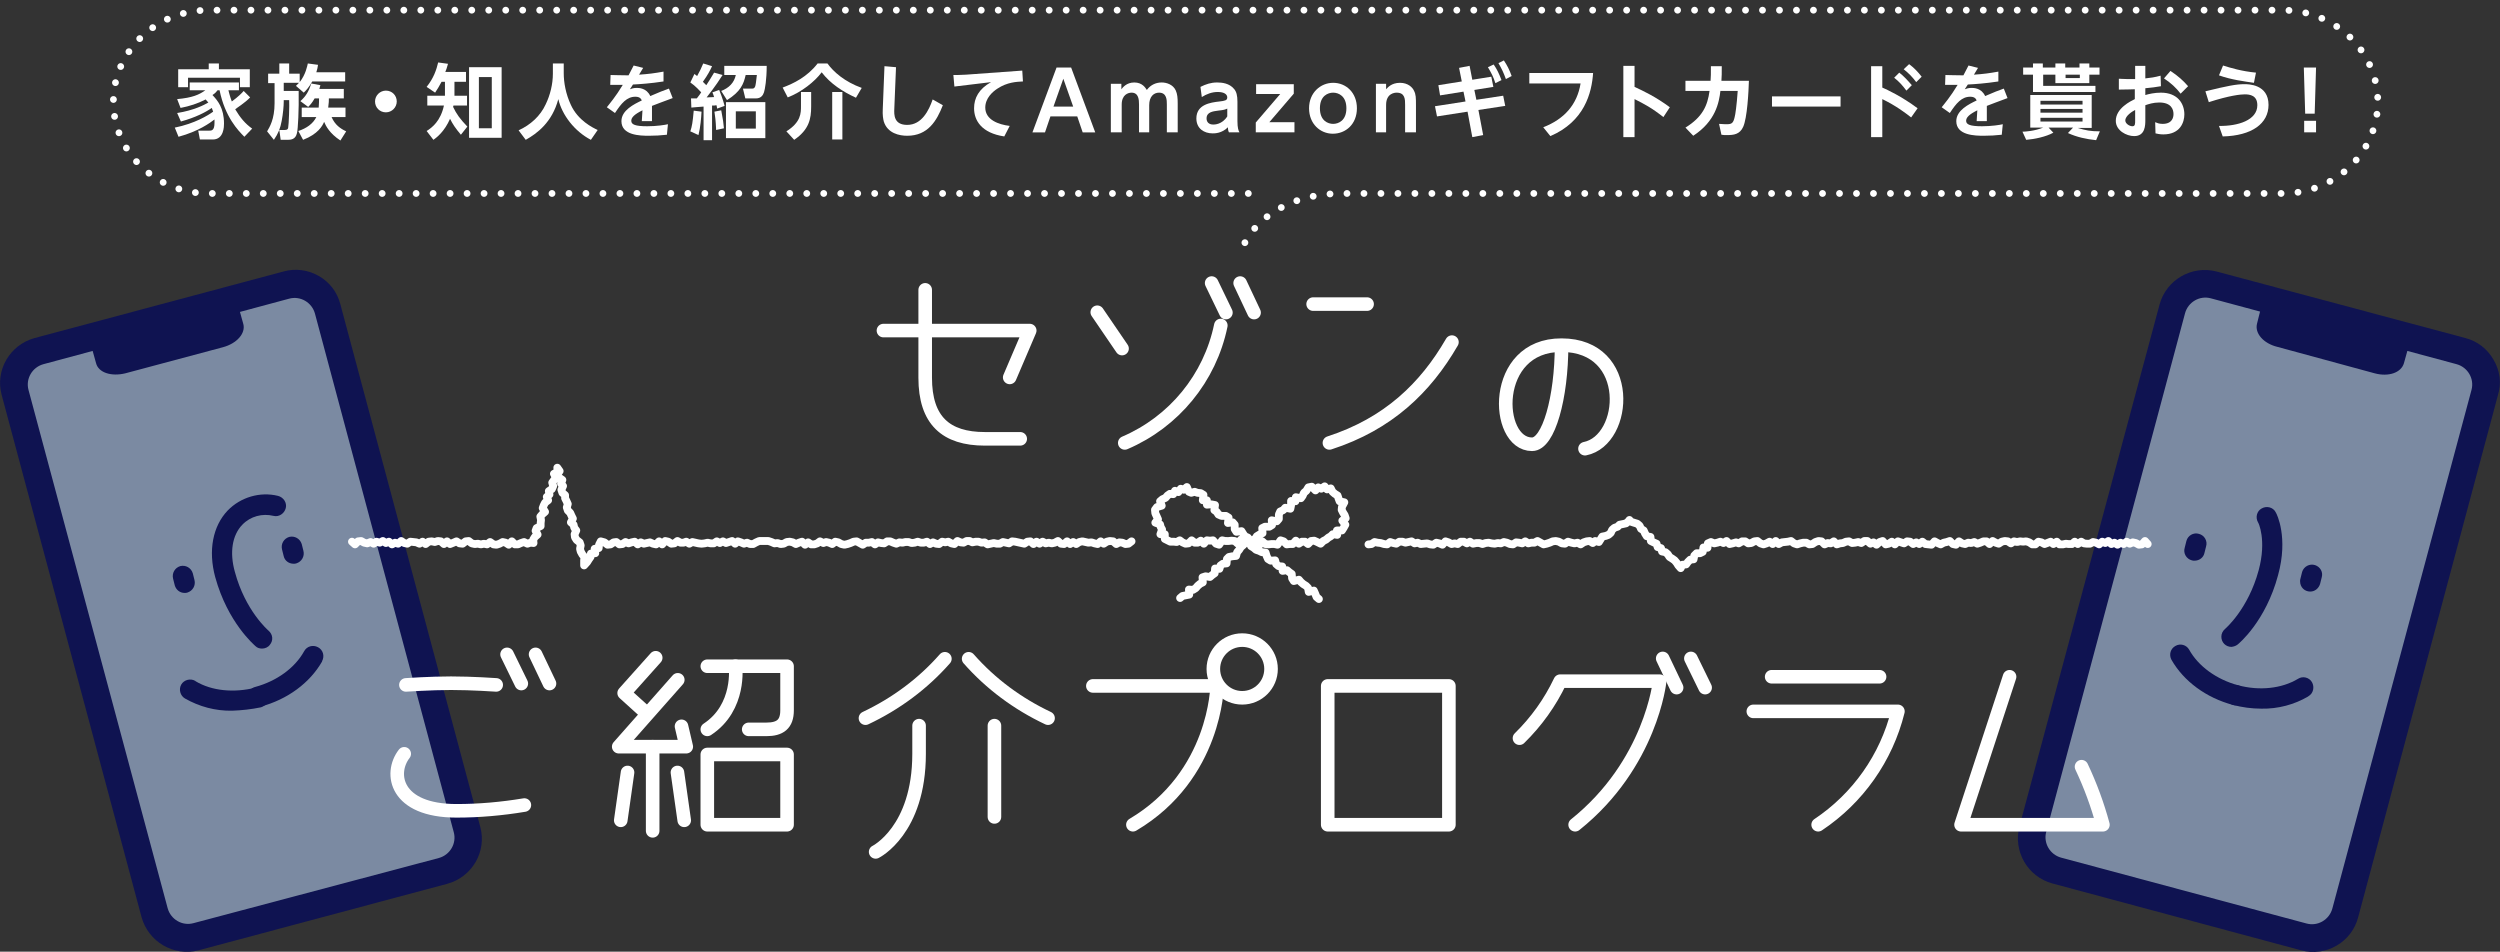
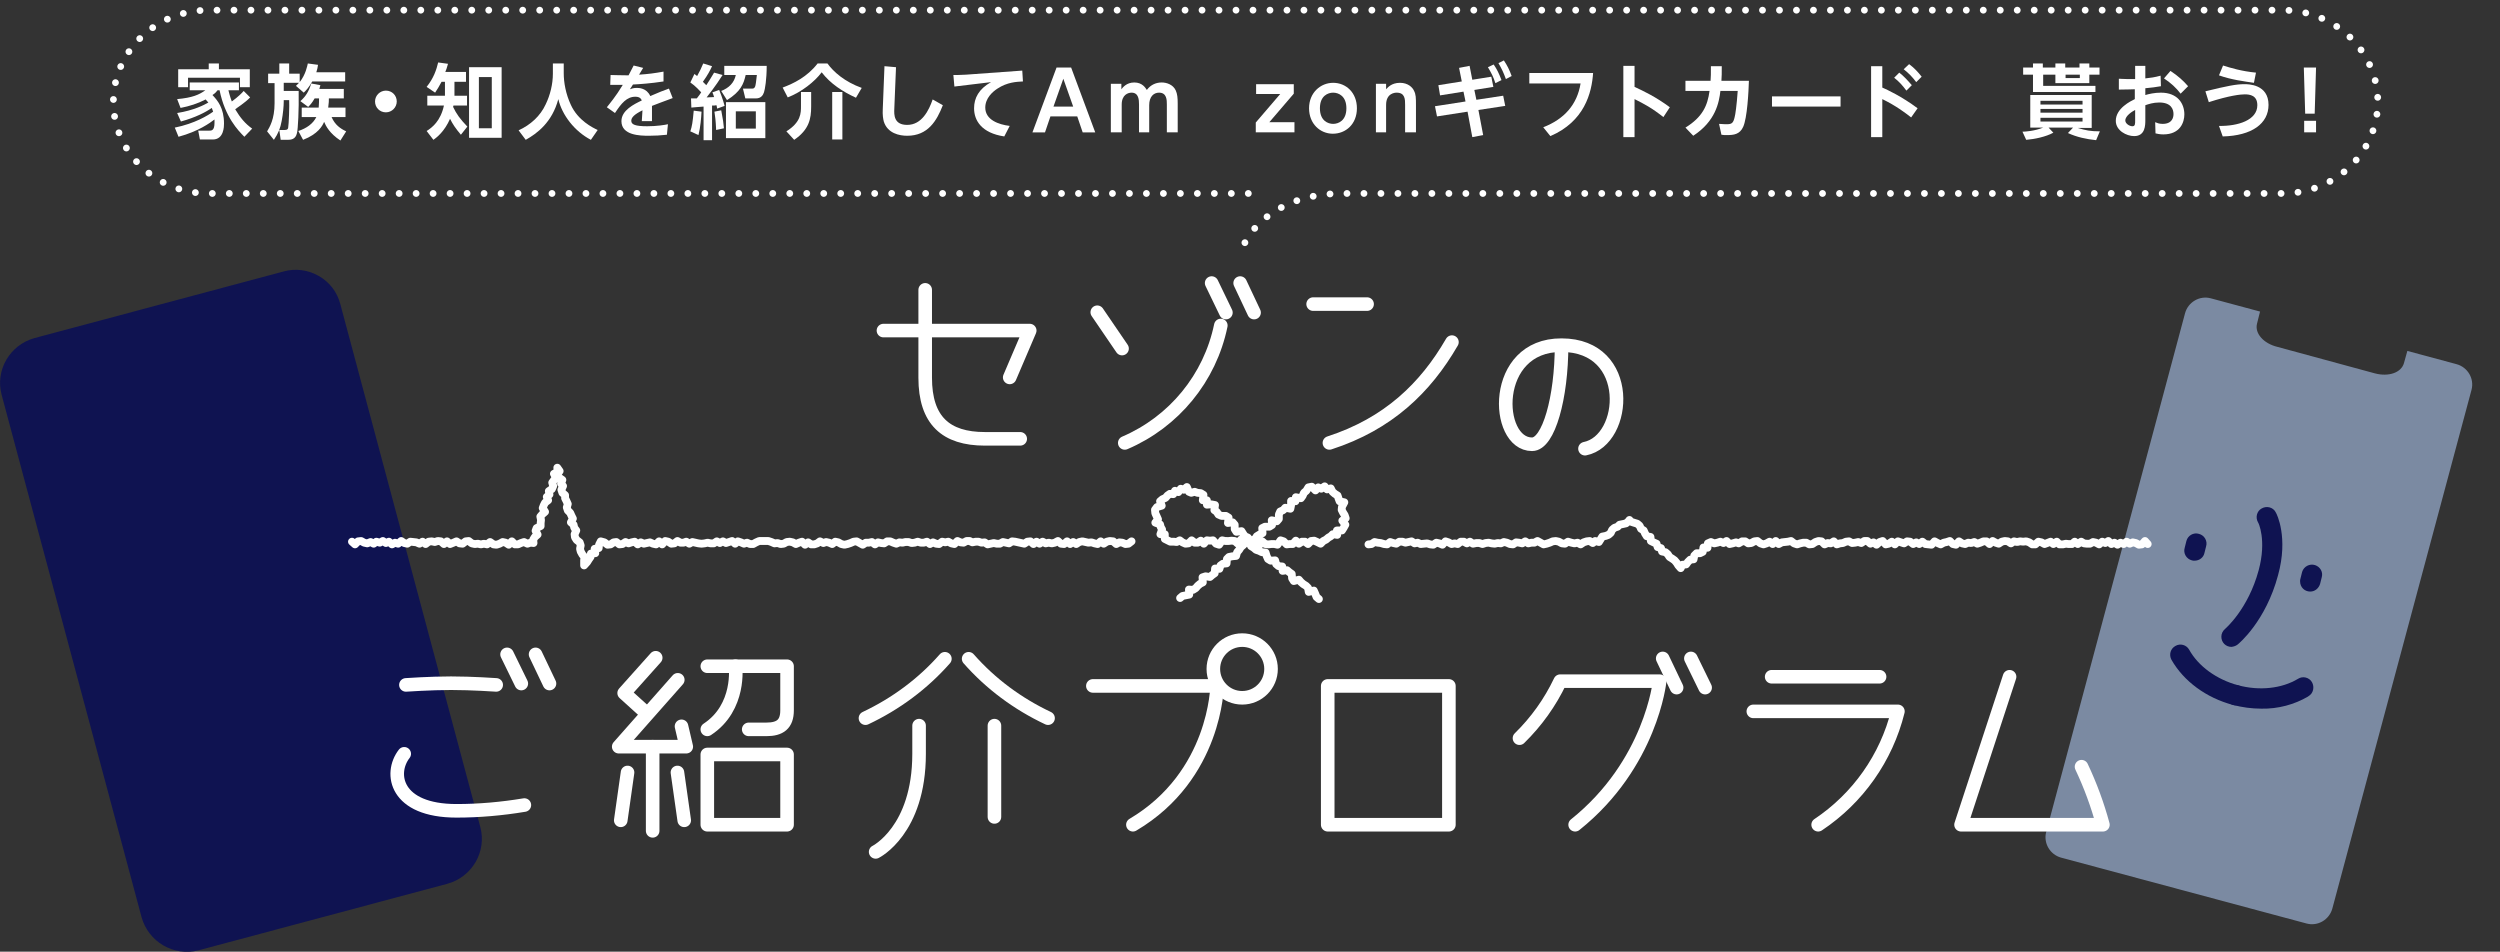
<svg xmlns="http://www.w3.org/2000/svg" version="1.1" id="レイヤー_1" x="0px" y="0px" viewBox="0 0 736.6 280.4" style="enable-background:new 0 0 736.6 280.4;" xml:space="preserve">
  <rect x="0" y="0" width="736.6" height="280.4" fill="#333333" stroke="none" />
  <style type="text/css">
	.st0{fill:#0F1351;}
	.st1{fill:#7B8AA2;}
	.st2{fill:none;stroke:#FFFFFF;stroke-width:2.3;stroke-linecap:round;stroke-linejoin:round;}
	.st3{fill:none;stroke:#FFFFFF;stroke-width:4;stroke-linecap:round;stroke-linejoin:round;}
	.st4{fill:#FFFFFF;}
	.st5{fill:none;stroke:#FFFFFF;stroke-width:2;stroke-linecap:round;stroke-miterlimit:10;}
	.st6{fill:none;stroke:#FFFFFF;stroke-width:2;stroke-linecap:round;stroke-miterlimit:10;stroke-dasharray:0,5.004;}
</style>
  <g id="レイヤー_2_00000176013086095954471730000005694430692168013451_">
    <g id="レイヤー_1-2">
      <path class="st0" d="M93.9,81.3C90.8,79.5,87,79,83.5,80L10.2,99.6c-7.3,2-11.7,9.5-9.7,16.8l41.2,153.8c2,7.3,9.5,11.7,16.8,9.8    l73.3-19.6c7.3-2,11.7-9.5,9.7-16.8c0,0,0,0,0,0L100.3,89.7C99.4,86.1,97.1,83.1,93.9,81.3z" />
-       <path class="st1" d="M28.3,107c0.7,2.8,4.5,4,8.6,3l28.8-7.7c4.1-1.1,6.7-4.1,6-6.8l-1-3.6l14.5-3.9c3.3-0.9,6.7,1.1,7.6,4.4    l40.9,152.8c0.9,3.3-1.1,6.7-4.4,7.6L57,272c-3.3,0.9-6.7-1.1-7.6-4.4l-41-152.7c-0.9-3.3,1.1-6.7,4.4-7.6l14.5-3.9L28.3,107z" />
-       <path class="st0" d="M68.4,209.4c-4.9,0.1-9.7-1.2-13.9-3.6c-1.4-0.8-1.9-2.7-1.1-4.1c0.8-1.4,2.7-1.9,4.1-1.1c0,0,0.1,0,0.1,0.1    c4.8,2.9,11.4,3.5,17.7,1.9c1.6-0.4,3.2,0.5,3.7,2.1s-0.5,3.2-2.1,3.7C74,209,71.2,209.3,68.4,209.4z" />
      <path class="st0" d="M76,208.3c-1.7,0-3-1.3-3-3c0-1.4,0.9-2.6,2.2-2.9c6.3-1.7,11.7-5.6,14.4-10.5c0.8-1.5,2.6-2,4.1-1.2    c1.5,0.8,2,2.6,1.2,4.1c0,0,0,0,0,0.1c-3.6,6.3-10.2,11.2-18.1,13.3C76.5,208.3,76.3,208.3,76,208.3z" />
      <path class="st0" d="M77.2,191.1c-0.7,0-1.4-0.2-1.9-0.7c-0.3-0.3-8.2-6.9-11.9-20.4c-2.1-7.8-0.7-15,3.7-19.6    c3.8-3.9,9.5-5.6,14.8-4.3c1.6,0.4,2.7,2,2.3,3.6c-0.4,1.6-2,2.7-3.6,2.3c-3.3-0.8-6.8,0.1-9.2,2.6c-3,3.1-3.8,8.2-2.2,13.9    c3.1,11.5,9.8,17.2,9.9,17.3c1.3,1.1,1.5,2.9,0.4,4.2C79,190.7,78.1,191.1,77.2,191.1L77.2,191.1z" />
-       <path class="st0" d="M86.5,166.1c-1.4,0-2.6-0.9-2.9-2.2l-0.5-2c-0.4-1.6,0.5-3.2,2.1-3.7c1.6-0.4,3.2,0.5,3.7,2.1l0.5,2    c0.4,1.6-0.5,3.2-2.1,3.7c0,0,0,0,0,0C87,166.1,86.8,166.1,86.5,166.1z" />
+       <path class="st0" d="M86.5,166.1c-1.4,0-2.6-0.9-2.9-2.2l-0.5-2c-0.4-1.6,0.5-3.2,2.1-3.7c1.6-0.4,3.2,0.5,3.7,2.1l0.5,2    c0,0,0,0,0,0C87,166.1,86.8,166.1,86.5,166.1z" />
      <path class="st0" d="M54.4,174.7c-1.4,0-2.5-0.9-2.9-2.2l-0.5-2c-0.4-1.6,0.5-3.2,2.1-3.7c1.6-0.4,3.2,0.5,3.7,2.1l0,0l0.5,2    c0.4,1.6-0.5,3.2-2.1,3.7C54.9,174.7,54.7,174.7,54.4,174.7z" />
-       <path class="st0" d="M734.7,106c-1.8-3.2-4.8-5.5-8.3-6.4L653.1,80c-7.3-1.9-14.8,2.4-16.8,9.7L595,243.5    c-1.9,7.3,2.4,14.8,9.7,16.8l73.3,19.7c7.3,2,14.9-2.4,16.8-9.7l41.2-153.9C737.1,112.9,736.6,109.2,734.7,106z" />
      <path class="st1" d="M665,95.4c-0.7,2.8,1.9,5.8,6,6.8l28.7,7.8c4.1,1.1,7.8-0.2,8.6-3l1-3.6l14.5,3.9c3.3,0.9,5.3,4.3,4.4,7.6    l-41,152.8c-0.9,3.3-4.3,5.3-7.6,4.4l-72.3-19.4c-3.3-0.9-5.3-4.3-4.4-7.6l40.9-152.8c0.9-3.3,4.3-5.3,7.6-4.4l14.5,3.9L665,95.4z    " />
      <path class="st0" d="M658.7,207.8c-0.3,0-0.5,0-0.8-0.1c-7.9-2.1-14.5-7-18.1-13.3c-0.8-1.5-0.3-3.3,1.2-4.1    c1.4-0.8,3.2-0.3,4,1.1c2.7,4.9,8.1,8.8,14.4,10.5c1.6,0.4,2.6,2.1,2.1,3.7C661.2,206.9,660,207.8,658.7,207.8L658.7,207.8z" />
      <path class="st0" d="M666.3,208.8c-2.9,0-5.7-0.4-8.4-1.1c-1.6-0.5-2.5-2.2-2-3.8c0.5-1.5,2-2.4,3.5-2c6.3,1.7,12.9,1,17.7-1.9    c1.4-0.9,3.3-0.4,4.1,1s0.4,3.3-1,4.1c0,0-0.1,0-0.1,0.1C676,207.6,671.2,208.9,666.3,208.8z" />
      <path class="st0" d="M646.6,165.2c-0.3,0-0.5,0-0.8-0.1c-1.6-0.4-2.6-2.1-2.1-3.7c0,0,0,0,0,0l0.5-2c0.4-1.6,2.1-2.6,3.7-2.1    c1.6,0.4,2.6,2.1,2.1,3.7l-0.5,2C649.2,164.3,648,165.2,646.6,165.2z" />
      <path class="st0" d="M680.7,174.3c-1.7,0-3-1.3-3-3c0-0.3,0-0.5,0.1-0.8l0.5-2c0.5-1.6,2.2-2.5,3.8-2c1.5,0.5,2.4,2,2,3.5l-0.5,2    C683.2,173.4,682,174.3,680.7,174.3z" />
      <path class="st0" d="M657.5,190.6c-1.7,0-3-1.3-3-3c0-0.9,0.4-1.7,1.1-2.3c0.1-0.1,6.8-5.8,9.9-17.3c2.4-8.9-0.1-14.1-0.2-14.1    c-0.8-1.4-0.4-3.3,1.1-4.1c1.4-0.8,3.3-0.4,4.1,1.1c0,0.1,0.1,0.2,0.1,0.2c0.2,0.3,3.7,7.2,0.6,18.4    c-3.6,13.5-11.5,20.1-11.9,20.4C658.8,190.3,658.2,190.5,657.5,190.6z" />
      <polyline class="st2" points="632.8,160.3 632,159.4 631.1,160.4 630.2,160.5 629.3,160 628.4,159.8 627.5,160.2 626.6,159.6     625.7,160.3 624.8,159.9 623.9,160.5 623,159.9 622.1,160.3 621.2,159.4 620.3,160 619.4,159.6 618.5,160.4 617.6,159.9     616.7,159.7 615.8,160.2 614.9,160.2 614,160.1 613.2,159.6 612.2,160.3 611.3,159.6 610.5,160.3 609.5,160.3 608.7,160.2     607.8,160.4 606.8,160.4 606,159.6 605,160.3 604.2,159.6 603.2,160 602.4,160.3 601.5,159.8 600.6,159.6 599.7,160.4     598.8,160.4 597.9,159.8 597,159.5 596.1,159.6 595.2,159.5 594.3,159.7 593.4,159.5 592.5,160.1 591.6,159.5 590.7,159.4     589.8,159.6 588.9,160.2 588,159.9 587.1,159.4 586.2,160.3 585.3,159.5 584.4,159.5 583.5,159.9 582.6,160.2 581.7,159.7     580.8,160 579.9,159.9 579,160.3 578.1,160.1 577.2,159.5 576.3,160.5 575.4,160.3 574.5,159.4 573.6,159.7 572.7,159.9     571.8,160.4 570.9,160 570,159.5 569.1,160.5 568.2,160.4 567.3,160.3 566.4,159.6 565.5,160.3 564.6,159.8 563.7,160.3     562.8,159.6 561.9,159.5 561,160.1 560.1,159.8 559.2,159.5 558.3,160.4 557.4,159.6 556.5,160.2 555.6,160.4 554.7,159.4     553.8,159.7 552.9,160.5 552,159.8 551.1,160.2 550.2,159.4 549.3,159.4 548.4,160 547.5,159.7 546.6,159.9 545.7,160     544.8,159.5 543.9,159.6 543,160 542.1,160.1 541.2,160.4 540.3,159.5 539.4,160.1 538.5,160 537.6,160.4 536.7,159.5     535.8,159.4 534.9,159.7 534,160.3 533.1,160.4 532.2,159.9 531.3,159.9 530.4,160.1 529.5,160.4 528.6,160.1 527.7,159.4     526.8,159.6 525.9,159.7 525,159.8 524.1,160.3 523.2,159.4 522.3,160.3 521.4,159.6 520.5,160.1 519.6,160.4 518.7,160.1     517.8,159.4 516.9,159.5 516,160 515.1,160.1 514.2,159.5 513.3,159.5 512.3,160.1 511.5,159.8 510.5,160.1 509.6,160.3     508.7,159.4 507.8,160 506.9,159.6 506,159.9 505.1,160.1 504.1,159.7 503.2,160.1 503.1,161.4 501.9,161.3 501.7,162.6     500.9,163 499.9,163 499.2,163.7 499,164.8 498,164.9 497.3,165.6 496.8,166.3 495.7,166.4 495.2,167.4 494.5,166.6 494,165.8     493.4,165.1 492.7,164.6 491.9,164.1 491.4,163.3 490.7,162.7 489.7,162.5 489.4,161.5 488.4,161.2 488.1,160.2 487.2,159.8     486.4,159.4 486.3,158.2 485.2,158 484.7,157.2 484.3,156.3 483.5,155.8 483.1,154.9 482.4,154.3 481.4,154 480.5,153.7     480.1,153.2 479.8,153.6 479.1,154.2 478.2,154.4 477.2,154.6 476.6,155.2 475.7,155.5 475,156.1 474.6,157 473.9,157.6     473.1,157.9 472.1,158.1 471.6,158.9 471.1,159.7 470,159.4 469.3,160 468.4,159.4 467.5,159.5 466.6,159.8 465.7,160.4     464.8,159.9 463.9,160.1 463,159.9 462,159.6 461.1,160.2 460.2,160.1 459.3,159.6 458.4,159.4 457.5,159.5 456.6,159.9     455.7,160.2 454.8,160.4 453.9,159.9 453,159.4 452.1,159.9 451.2,159.9 450.3,160.1 449.4,159.5 448.5,160.1 447.6,159.9     446.7,159.8 445.8,160.4 444.9,160.3 444,159.9 443.1,159.7 442.2,160.1 441.3,160 440.4,160.2 439.5,160.1 438.6,159.9     437.7,160 436.8,160.3 435.9,160 435,160 434,160.2 433.1,159.6 432.2,160.1 431.3,159.6 430.4,159.6 429.5,160.3 428.6,160.1     427.7,160.3 426.8,159.8 425.9,159.5 425,160.5 424.1,160.1 423.2,159.9 422.3,160.5 421.4,160.4 420.5,160.1 419.5,160.2     418.6,160.3 417.7,159.9 416.8,160.1 415.9,159.5 415,159.7 414.1,159.9 413.2,159.6 412.3,159.6 411.4,160.2 410.5,160     409.6,159.7 408.7,160.4 407.8,160.3 406.8,160 405.9,159.9 405,159.7 404.1,160.3 403.2,160.4   " />
      <polyline class="st2" points="103.7,159.6 104.6,160.4 105.5,159.5 106.4,159.4 107.3,159.9 108.2,160.1 109.2,159.7 110.1,160.2     110.9,159.6 111.9,159.9 112.8,159.4 113.7,160 114.6,159.6 115.5,160.4 116.4,159.9 117.3,160.2 118.2,159.4 119.1,160     120,160.2 120.9,159.6 121.8,159.7 122.7,159.8 123.6,160.2 124.5,159.6 125.4,160.3 126.3,159.6 127.2,159.5 128.1,159.7     129,159.4 129.9,159.5 130.8,160.3 131.7,159.5 132.6,160.3 133.6,159.9 134.5,159.5 135.4,160.1 136.3,160.2 137.2,159.5     138.1,159.4 139,160.1 139.9,160.3 140.8,160.2 141.7,160.4 142.6,160.2 143.5,160.4 144.4,159.7 145.4,160.4 146.3,160.5     147.2,160.2 148.1,159.7 149,159.9 149.9,160.5 150.8,159.5 151.7,160.4 152.6,160.4 153.5,160 154.4,159.7 155.4,160.2     156.3,159.9 157.2,160 157.1,159 157.6,158.2 158.4,157.5 157.8,156.4 158.1,155.6 159.3,155 159.3,154.1 159.4,153.2     159.2,152.2 159.8,151.5 160.6,150.8 159.9,149.7 160.2,148.9 160.6,148.1 161.5,147.4 161.1,146.4 161.9,145.7 161.7,144.7     162.6,144.1 163,143.2 162.7,142.2 163.2,141.5 163.8,140.7 163.2,139.6 164.3,139 164.2,137.8 164.9,138.8 164.1,139.9     164.7,140.7 165.7,141.4 165.3,142.5 165.9,143.2 165.4,144.3 165.7,145.2 166.5,145.9 166.5,146.8 166.9,147.6 167.3,148.5     167,149.5 167.3,150.4 168,151.1 168.4,152 168.8,152.8 168.2,153.9 169,154.6 169.2,155.5 169.8,156.3 169.3,157.4 169.4,158.3     169.9,159.1 170.8,159.8 171.1,160.7 170.9,161.7 171.1,162.5 171.6,163.4 172.2,164.1 172.1,165.1 172.1,166.6 173,165.6     173.5,164.8 174,164.1 174.1,163.1 175.4,163 175.2,161.7 176.4,161.5 176.5,160.5 177,159.5 178.1,159.8 179,160.5 179.9,160.4     180.8,159.8 181.6,159.7 182.5,160.4 183.4,160.3 184.3,159.7 185.2,160.1 186.1,159.8 187,159.6 187.9,160.4 188.8,159.8     189.7,160.2 190.6,160 191.5,159.8 192.4,160.2 193.3,160.4 194.2,159.5 195.1,160.4 196,159.4 196.9,159.6 197.8,160.2     198.7,160.1 199.6,159.4 200.5,159.9 201.4,159.9 202.2,159.6 203.1,160.2 204,159.7 204.9,159.9 205.8,160.1 206.7,160.2     207.6,160.1 208.5,159.9 209.4,160.1 210.3,160.1 211.2,159.5 212.1,160 213,159.5 213.9,160 214.8,159.7 215.7,159.4     216.6,160.2 217.4,159.5 218.3,159.8 219.2,160.2 220.1,159.9 221,160.3 221.9,160.3 222.8,159.8 223.7,159.4 224.6,159.4     225.5,159.4 226.4,159.4 227.3,159.7 228.2,160.1 229.1,160 230,160.3 230.9,160.2 231.8,159.7 232.7,159.6 233.6,159.8     234.5,160.3 235.4,159.9 236.3,159.6 237.2,160.5 238.1,159.8 239,160.4 239.9,160.4 240.8,160.1 241.6,159.5 242.6,160     243.4,159.7 244.3,159.9 245.2,160.3 246.1,159.6 247,159.8 247.9,160.3 248.8,160.5 249.7,160.3 250.6,160 251.5,159.6     252.4,159.5 253.3,160 254.2,160.5 255.1,159.9 256,159.9 256.9,159.7 257.8,160.4 258.7,159.8 259.6,160 260.5,160.1     261.4,159.5 262.3,159.5 263.2,159.9 264.1,160.2 265,159.8 265.9,159.9 266.8,159.7 267.7,159.7 268.6,160 269.5,159.9     270.4,159.6 271.3,159.9 272.2,159.9 273.1,159.6 274,160.3 274.9,159.8 275.8,160.2 276.7,160.3 277.6,159.6 278.5,159.8     279.4,159.6 280.3,160.1 281.2,160.3 282.1,159.4 283,159.8 283.9,159.9 284.8,159.4 285.7,159.4 286.5,159.8 287.5,159.6     288.3,159.6 289.2,159.9 290.1,159.8 291,160.4 291.9,160.2 292.8,160 293.7,160.2 294.6,160.2 295.5,159.7 296.4,159.9     297.3,160.1 298.2,159.5 299.1,159.6 300,159.8 300.9,160 301.8,160.2 302.7,159.6 303.6,159.5 304.5,160.3 305.4,159.6     306.3,160.2 307.2,159.6 308.1,160.1 309,159.9 309.9,160.1 310.8,159.9 311.7,159.4 312.6,160.2 313.5,160.3 314.4,159.5     315.3,160.3 316.2,159.7 317.1,160.3 318,159.7 318.9,159.5 319.8,159.7 320.7,159.9 321.6,159.8 322.5,160.1 323.4,160.3     324.3,159.5 325.2,160.2 326.1,159.6 327,159.4 328,159.5 328.9,160.3 329.8,159.8 330.7,159.9 331.6,160.3 332.5,160.2     333.4,159.5   " />
      <path class="st3" d="M119.6,201.8c0,0,7.2-0.5,13.3-0.5c6.2,0,13.3,0.5,13.3,0.5" />
      <path class="st3" d="M119.1,222.1c-4.5,5.8-2.6,16.8,15.4,16.8c6.7,0,13.4-0.6,20-1.7" />
      <line class="st3" x1="149.4" y1="192.8" x2="153.6" y2="201.4" />
      <line class="st3" x1="157.8" y1="192.8" x2="161.9" y2="201.4" />
      <polyline class="st3" points="199.7,200.3 182.3,220 202.2,220 200.8,214   " />
      <polyline class="st3" points="190.2,209.9 183.9,204.2 193.2,193.8   " />
      <line class="st3" x1="192.3" y1="220" x2="192.3" y2="244.8" />
      <line class="st3" x1="184.9" y1="227.6" x2="182.9" y2="241.7" />
      <line class="st3" x1="199.6" y1="227.6" x2="201.6" y2="241.7" />
      <path class="st3" d="M208.4,196.3h23.5v13c0,4.1-2.1,5.6-6.1,5.6h-5.2" />
      <path class="st3" d="M208.4,214.9c9.9-6.5,8.3-18.6,8.3-18.6" />
      <rect x="208.4" y="222.3" class="st3" width="23.5" height="20.7" />
      <path class="st3" d="M278.4,194.1c-6.5,7.4-14.5,13.3-23.4,17.5" />
      <path class="st3" d="M285.4,194.1c6.5,7.4,14.5,13.3,23.4,17.5" />
      <line class="st3" x1="293" y1="213.8" x2="293" y2="240.7" />
      <path class="st3" d="M270.8,213.8v8.3c0,22.6-12.8,28.9-12.8,28.9" />
      <line class="st3" x1="489.9" y1="194" x2="494" y2="202.6" />
      <line class="st3" x1="498.2" y1="194" x2="502.4" y2="202.6" />
      <path class="st3" d="M464.1,243c22.4-17.9,24.9-42.3,24.9-42.3h-29.3c-3,6.3-7,11.9-12,16.8" />
      <path class="st3" d="M535.7,243c11.7-7.8,20.1-19.7,23.5-33.4h-42.6" />
      <line class="st3" x1="553.8" y1="199.4" x2="522" y2="199.4" />
      <path class="st3" d="M322,202.1h36.6c0,0-0.3,26.4-24.8,40.9" />
      <circle class="st3" cx="366" cy="197.1" r="8.5" />
      <rect x="391.2" y="202.1" class="st3" width="35.7" height="40.9" />
      <path class="st3" d="M592.1,199.4L577.8,243h41.8c-1.6-5.9-3.7-11.6-6.3-17.1" />
      <polyline class="st3" points="260.3,97.4 303.4,97.4 297.5,111.2   " />
      <path class="st3" d="M272.6,85.4v25.9c0,12.6,6.1,18,17.6,18h10.4" />
      <line class="st3" x1="357" y1="83.4" x2="361.2" y2="92.1" />
      <line class="st3" x1="365.4" y1="83.4" x2="369.5" y2="92.1" />
      <line class="st3" x1="323.3" y1="92" x2="330.6" y2="102.7" />
      <path class="st3" d="M331.4,130.5c14.5-6.2,25.1-19.1,28.3-34.6" />
      <line class="st3" x1="386.9" y1="89.6" x2="402.8" y2="89.6" />
      <path class="st3" d="M391.7,130.5c17.3-5.6,28.3-16.2,36.1-29.7" />
      <path class="st3" d="M460.1,101.7c0,15.4-3.8,29.2-8.7,29.2C440.4,130.9,439.3,101.6,460.1,101.7c21.3,0,19.4,28,6.9,30.5" />
      <path class="st2" d="M368.5,159.9l-1.1,0.1l-0.9-0.5l-0.9-0.5l-0.9,1.2l-0.9-0.8l-0.9-0.1l-0.9,0.1H361l-0.9-0.2l-0.9,1.3    l-0.9-0.3l-0.9-1l-0.9,0.1l-0.9-0.1l-0.9,1l-0.9-0.9l-0.9,0.6h-0.9l-0.9-0.7l-0.9,0.9l-0.9,0.1l-0.9-0.4l-0.8-0.6l-0.9,0.5    l-0.9-0.1h-1l-0.8-0.4l-0.8-0.4v-1.4h-1.3l0.5-1.4l-0.4-0.7l-0.2-0.8l-1.4-0.5l0.8-1l-0.4-0.9l-0.4-0.9l-0.1-1l0.6-0.8l1.4-0.4    l-0.5-1.3l0.7-0.6l0.9-0.4l0.6-0.7l0.7-0.5l1,0.1l0.5-1l1,0.4l0.7-1l0.9,0.3l0.9-0.8l0.6,1.4l0.7,0.3l1-0.3l0.8,0.3l1,0.1l0.8,0.5    l-0.2,1.6h1.2v1.3l1.3-0.1l1.1,0.2l-0.2,1.5l0.7,0.5l0.5,0.8l0.9,0.4h1.3l0.8,0.5l-0.2,1.6l1.4-0.2l0.6,0.7l0,1.3l0.5,0.8l1.5-0.2    l0.5,0.8l0.5,0.7l0.9,0.4l0.5,0.8L368.5,159.9z M368.5,159.8l0.7-0.1l0.9,0.5l0.9,0.5l0.9-1.2l0.9,0.8l0.9,0.1l0.9-0.1h0.9    l0.9,0.2l0.9-1.3l0.9,0.3l0.9,0.9l0.9-0.1h0.9l0.9-1l0.9,0.9l0.9-0.6h0.9l0.9,0.7l0.9-0.9l0.9-0.1l0.9,0.4l1,0.5l0.8-0.8l0.8-0.4    l0.7-0.6l0.7-0.4l0.6-0.6l1.3,0.2l-0.1-1.3h1.5l0.5-0.8l0.5-0.9l-0.9-1.2l1-0.7l-0.3-0.9l-0.5-0.8l-0.4-0.8l0.1-0.9l0.7-1.3    l-1.4-0.3l-0.3-0.8l-0.3-0.9l-0.8-0.5l-0.7-0.6l-0.5-1l-1.1,0.3l-0.7-0.9l-1,0.7l-0.9-0.4l-0.8,0.9l-1.1-1.1l-1,0.2l-0.6,1    l-0.7,0.6l-0.4,0.9l-0.5,0.7l-1.5-0.3l-0.1,1.2l-1.3-0.1v1.3l-0.2,1l-1.5-0.3l-0.6,0.7l-0.9,0.4l-0.4,0.9l0,1.3l-0.6,0.7l-1.5-0.3    l0.1,1.4l-0.8,0.5h-1.3l-0.8,0.4l0.1,1.5l-0.9,0.4l-0.8,0.5l-0.5,0.8l-0.9,0.4L368.5,159.8z M347.7,176.2l0.7-0.6l1-0.2l1-0.2    l-0.1-1.5l1.2,0.1l0.8-0.5l0.6-0.7l0.7-0.6l0.8-0.4l-0.1-1.5l0.9-0.3l1.3,0.2l0.7-0.6l0.7-0.5l0.1-1.4l1.3,0.1l0.3-1l0.7-0.5    l1.1-0.1l0.1-1.3l0.6-0.6l1-0.2l1.1-0.1l0.3-1.1l0.6-0.7l0.5-0.8l0.7-0.6l0.6-0.7l1.4,0.2 M388.6,176.5l-0.7-0.6l-0.4-1l-0.4-0.9    l-1.5,0.4l-0.2-1.2l-0.6-0.6l-0.8-0.5l-0.7-0.6l-0.6-0.7l-1.5,0.4l-0.5-0.8l-0.1-1.3l-0.7-0.5l-0.7-0.6l-1.3,0.2l-0.1-1.3    l-1.1-0.1l-0.7-0.6l-0.3-1.1l-1.3,0.1l-0.8-0.5l-0.4-0.9l-0.3-1l-1.1-0.1l-0.8-0.4l-0.9-0.3l-0.7-0.6l-0.8-0.5l-0.1-1.4" />
    </g>
  </g>
  <g>
    <g>
      <path class="st4" d="M73.7,28.7c-1.5,1.6-4.1,3.2-4.4,3.5c1.5,2.5,2.9,4.2,5,5.7L72,40.3c-1.8-1.8-5.7-5.8-7.3-13.7h-0.6    c-0.4,0.5-0.6,0.8-1.5,1.4c1.5,1.6,3.4,3.8,3.4,8.4c0,0.8,0,4.7-3.3,4.7h-3.8l-0.5-2.6h3.2c0.7,0,1.6,0,1.6-2.3c0-0.3,0-0.7,0-1    c-1.3,1-4.7,3.5-10.6,5.1l-1.1-2.7c5.9-1.2,9.8-3.6,11.3-4.7c-0.2-0.6-0.3-0.9-0.4-1.1c-1.7,1.2-4.7,2.8-9.1,4l-1.1-2.5    c5-0.8,8-2.4,9.2-3.1c-0.2-0.2-0.4-0.4-0.8-0.9c-2.3,1.2-4.8,2-7.4,2.5l-1-2.6c4.5-0.4,6.5-1.3,8.3-2.6h-4.6v-2.3h14.5v2.3h-3.1    c0.2,0.7,0.4,1.7,1,3.3c1.9-1.4,3-2.5,3.5-3.1L73.7,28.7z M61.5,20.4v-1.7h3v1.7h9.1v5.3h-2.9v-2.8H55.4v2.8h-2.9v-5.3H61.5z" />
      <path class="st4" d="M87.2,25.3c0.4-0.4,0.6-0.6,0.9-0.9h-4.5v2.4H88c0.1,5.5-0.2,11.3-0.5,12.4c-0.4,1.9-1.8,2-2.8,2h-2l-0.4-2.9    h1.6c0.8,0,0.9-0.3,1-0.6c0.2-0.9,0.4-6.8,0.3-8.2h-1.6V30c0,1.2-0.2,3.5-0.6,5.6c-0.4,2.2-1,3.7-2.3,5.6l-2-2.5    c0.7-1.2,2.2-3.5,2.2-8.3v-5.9H79v-2.8h3.3v-3h2.9v3h3.1v2.5c1.8-2.3,2.2-4.7,2.4-5.5l3,0.4c-0.1,0.7-0.2,1.3-0.5,2.2h8.5V24H92    c-1,1.8-1.8,2.6-2.5,3.3L87.2,25.3z M92.7,29c-0.8,1.4-1.3,1.9-1.9,2.5l-2.3-1.7c1.6-1.4,2.5-2.9,3.2-5.2l2.7,0.5    c-0.2,0.6-0.2,0.8-0.3,1.1h7.2V29h-4.4c0,0.7,0,1.2-0.2,2.7h5.1v2.8h-4.1c1,2.3,2.6,3.4,4.3,4.2l-1.7,2.7    c-3.2-2.1-4.3-4.3-4.8-5.5c-0.5,1.2-1.8,3.6-6.2,5.3l-1.4-2.6c2.4-0.8,4.3-2.1,5.3-4.1h-4.3v-2.8h5C94,30.5,94,29.7,94,29H92.7z" />
      <path class="st4" d="M116.9,29.9c0,1.7-1.4,3.2-3.2,3.2s-3.2-1.4-3.2-3.2c0-1.8,1.5-3.2,3.2-3.2C115.5,26.7,116.9,28.1,116.9,29.9    z" />
      <path class="st4" d="M135.8,39.7c-1.6-1.9-2.4-3.1-3.2-4.7c-1.6,3.7-3.9,5.5-4.9,6.2l-2-2.6c1.6-1,4.1-2.9,5.1-7.5h-4.9v-2.9h5.2    v-4.1h-1c-0.7,1.3-1.1,2-1.9,3.2l-2.5-1.7c2.1-2.6,2.9-5.1,3.4-7.2l2.9,0.4c-0.4,1.4-0.5,1.7-0.8,2.4h6.1v2.9h-3.4v4.1h3.7v2.9h-4    c0,0.1-0.1,0.3-0.1,0.4c1,2.1,2,3.5,4.2,5.8L135.8,39.7z M147.8,40.6h-9.6V19.8h9.6V40.6z M144.9,22.7h-3.8v15.1h3.8V22.7z" />
      <path class="st4" d="M162.8,18.7h3.3v2.9c0,2.7,0.6,6.1,2.1,9.3c2.1,4.6,6.4,6.7,7.9,7.4l-2,2.9c-4.8-2.5-8.5-7.3-9.6-12    c-1.8,6.8-6.2,10.1-9.6,12l-2.1-2.8c3.5-1.6,6.4-4.2,8-7.7c1.3-2.7,2.1-5.9,2.1-9V18.7z" />
      <path class="st4" d="M189.5,20l-1.2,2c2.9-0.2,4.4-0.4,7.2-0.9l0,2.9c-3.9,0.6-7,0.8-9,0.9l-0.9,1.4c0.5-0.2,1.1-0.4,2-0.4    c0.6,0,2.9,0,4,2.4c2.6-1.1,4-1.7,5.5-2.2l1.1,2.8c-2.8,1-5,1.9-6.1,2.3c0,1.6,0,3.5,0,4.5h-3c0.1-1.5,0.1-1.9,0.2-3.2    c-2.4,1.2-3.3,2.1-3.3,3.1c0,1.1,1.2,1.6,4.7,1.6c2.8,0,5.3-0.4,6.1-0.6l-0.3,3.1c-1.8,0.2-3.5,0.3-5.3,0.3    c-2.6,0-8.1-0.1-8.1-4.3c0-3.2,3.7-5,6-6.1c-0.2-0.5-0.6-1.1-1.9-1.1c-2.5,0-4.1,1.9-6,4.8l-2.4-1.7c0.7-0.9,2.6-3.1,4.7-6.6    c-1.5,0-2.3,0-3.7,0l0.1-2.9c0.8,0,3,0.1,5.3,0.1c0.5-1,0.8-1.6,1.5-2.9L189.5,20z" />
      <path class="st4" d="M203.4,38.7c0.5-1.5,0.7-2.7,1-6.1l2.3,0.3c-0.1,1.8-0.3,4.5-0.9,6.9L203.4,38.7z M212.9,22.1    c-2.2,3.5-4.2,5.9-4.7,6.6c0.4,0,1.9-0.1,2.2-0.1c-0.2-0.7-0.3-0.9-0.5-1.4l2-0.7c0.3,0.8,1,2.4,1.6,4.7l-2.2,0.8    c-0.1-0.5-0.1-0.7-0.2-1c-0.5,0.1-0.6,0.1-1.3,0.1v10.2h-2.5v-9.9c-2.3,0.2-2.8,0.2-3.6,0.3l-0.1-2.7c0.7,0,0.8,0,1.7,0    c0.4-0.6,0.7-0.8,1.3-1.8c-0.3-0.3-1.7-1.9-3.2-2.9l1.2-2.5c0.6,0.4,0.6,0.5,0.8,0.6c0.8-1.4,1.2-2.3,1.8-3.7l2.6,0.8    c-0.5,1.1-1.2,2.5-2.7,4.6c0.4,0.4,0.6,0.6,1,1c0.7-1.1,1.2-1.8,2.3-3.7L212.9,22.1z M211,38.3c-0.1-2.7-0.3-4.1-0.5-5.4l2-0.4    c0.5,2.5,0.7,4,0.8,5.3L211,38.3z M212.5,26.8c2.3-0.9,3.8-2.4,4.3-4.7h-3.4v-2.7h12.5c0,4-0.5,6.9-0.8,7.8    c-0.3,0.9-0.9,1.8-2.4,1.8h-3.1l-0.7-2.9h2.8c0.6,0,0.8-0.5,0.9-1c0.2-0.9,0.3-2.5,0.4-3h-3.3c-0.6,2.7-1.5,4.9-5.5,7.4    L212.5,26.8z M225.5,40.7h-11.6V30.1h11.6V40.7z M222.7,32.8h-5.9v5.1h5.9V32.8z" />
      <path class="st4" d="M252.2,28.8c-3.9-1.8-7.5-4.1-10.1-7.5c-2.1,2.8-5.9,5.8-10,7.4l-1.5-2.9c3.2-1.2,7.2-3.1,10.3-7.1h2.9    c1.8,2.5,5.1,5.4,10.1,7.2L252.2,28.8z M239,27.1v4.3c0,3.6-0.6,6.8-5,9.8l-2.3-2.5c4.3-2.7,4.3-5.4,4.3-7.4v-4.2H239z     M248.2,27.1v14h-3v-14H248.2z" />
      <path class="st4" d="M264,19.8l-0.5,12.2c-0.1,1.9-0.1,4.8,3.8,4.8c4.3,0,6.4-4.3,7.5-7.5l3,1.7c-1.8,4.6-4.4,9-10.5,9    c-2.3,0-5.8-0.7-6.9-4.2c-0.2-0.8-0.4-1.9-0.3-3.7l0.5-12.6L264,19.8z" />
      <path class="st4" d="M301.2,20.8l0.2,3.2c-1.9,0.1-4.6,0.2-7.5,2.1c-1.4,0.9-3.6,2.8-3.6,5.6c0,3.6,3.9,5,7.2,5.4l-1.6,3.1    c-6.7-1-8.9-4.7-8.9-8.3c0-3,1.4-5.7,5-7.7l-10.8,1.3l-0.3-3.4c0.5,0,2.4,0,3.7-0.1L301.2,20.8z" />
      <path class="st4" d="M309.5,34.3l-1.6,4.7h-3.7l7.1-19.1h4.3l7.1,19.1h-3.7l-1.6-4.7H309.5z M316.2,31.4l-2.9-8.2l-2.9,8.2H316.2z    " />
      <path class="st4" d="M335.6,39v-8.2c0-1.4-0.1-3.5-2.2-3.5c-1,0-2.9,0.6-2.9,3.5V39h-3.2V24.7h3.1v1.6c0.4-0.5,1.5-2,3.8-2    c2.4,0,3.3,1.6,3.7,2.2c1.2-1.6,2.8-2.2,4.4-2.2c1.4,0,3.3,0.6,4.1,2.3c0.5,1.1,0.6,2.2,0.6,4V39h-3.2v-8.2c0-1.3,0-3.5-2.3-3.5    c-1.6,0-2.9,1.2-2.9,3.7v8H335.6z" />
-       <path class="st4" d="M353.7,25.6c1.6-0.8,3.1-1.3,4.9-1.3c1.4,0,3.6,0.2,5,1.9c0.7,0.8,1,1.9,1,3.8v5.7c0,2,0.3,2.8,0.6,3.3h-3.1    c-0.2-0.4-0.3-0.8-0.3-1.5c-1.8,1.8-3.9,1.8-4.5,1.8c-2.5,0-4.8-1.4-4.8-4.4c0-4.1,4.1-4.7,6.8-5c1.6-0.2,2.3-0.3,2.3-1.2    c0-0.9-0.9-1.6-2.8-1.6c-1.7,0-3.3,0.6-4.7,1.5L353.7,25.6z M361.6,32c-0.7,0.3-0.9,0.4-2.7,0.6c-1.5,0.2-3.4,0.4-3.4,2.3    c0,1,0.6,1.8,2,1.8c0.3,0,2.6,0,4.1-2.4V32z" />
      <path class="st4" d="M381.2,24.7v2.9l-7.2,8.4h7.4V39H370v-2.9l7.2-8.4h-7.1v-2.9H381.2z" />
      <path class="st4" d="M392.8,24.4c3.8,0,7,2.9,7,7.5c0,4.7-3.3,7.5-7.1,7.5c-3.7,0-7-2.9-7-7.5S389.1,24.4,392.8,24.4z M392.8,36.5    c1.6,0,3.9-1,3.9-4.6c0-3.6-2.3-4.6-3.9-4.6c-1.5,0-3.9,0.9-3.9,4.6C388.9,35.6,391.3,36.5,392.8,36.5z" />
      <path class="st4" d="M405.4,39V24.7h3v1.6c0.4-0.4,1.5-1.9,4.1-1.9c2.4,0,3.7,1.4,4.1,2.3c0.6,1.1,0.6,2.2,0.6,4.3v8h-3.2v-8.1    c0-1.6,0-3.6-2.5-3.6c-0.4,0-3.1,0.1-3.1,3.6V39H405.4z" />
      <path class="st4" d="M429.9,20l3.1-0.6l0.8,4.1l5.6-0.9l0.6,3l-5.6,0.9l0.6,2.9l7.9-1.2l0.6,3l-7.9,1.2l1.4,7.4l-3.2,0.6l-1.4-7.5    l-9,1.4l-0.6-3l9-1.4l-0.6-2.9l-6.9,1.1l-0.5-3l6.9-1.1L429.9,20z M440.1,19c1,1.5,1.5,2.5,2.3,4.6l-1.8,0.9    c-0.6-1.9-1.2-3-2.2-4.7L440.1,19z M443.1,17.8c1,1.5,1.6,2.7,2.3,4.6l-1.7,0.9c-0.7-1.9-1.2-3-2.2-4.7L443.1,17.8z" />
      <path class="st4" d="M469.4,21.4c-0.4,6.1-2.6,14.4-12.6,18.7l-2.1-2.6c6.2-2.4,10-6.7,11-12.9h-15.1v-3.1H469.4z" />
      <path class="st4" d="M490.1,34.5c-3.4-2.7-5.7-3.9-8.5-5.3v11.2h-3.3v-21h3.3v6.2c2.8,1.3,6.2,2.9,10.4,6L490.1,34.5z" />
      <path class="st4" d="M496.6,26.9v-3.1h7.4c0.1-1.2,0.1-2,0.1-4.3h3.2c0,2.2,0,2.9-0.1,4.3h8.1c-0.1,3.3-0.5,11-1.7,13.6    c-1,2.2-2.8,2.4-4.7,2.4c-0.7,0-1.2,0-1.7-0.1l-0.7-3.2c1.4,0.1,2.1,0.1,2.3,0.1c1.4,0,1.9-0.3,2.3-2.1c0.2-0.7,0.6-3.4,0.9-7.7    h-5.1c-0.4,3.4-1.4,8.9-8,13.2l-2.3-2.4c5-3.1,6.5-6.4,7.1-10.8H496.6z" />
      <path class="st4" d="M542.3,28.4v3h-20.2v-3H542.3z" />
      <path class="st4" d="M563.1,34.6c-1.8-1.4-4.4-3.4-8.5-5.4v11.2h-3.3V19.5h3.3v6.3c1.4,0.6,5.7,2.6,10.4,6.1L563.1,34.6z     M559.6,21.4c1.3,1,2.4,2.2,3.7,3.7l-1.6,1.6c-1.2-1.6-2.1-2.6-3.6-3.8L559.6,21.4z M562.5,18.9c1.5,1.1,2.6,2.3,3.7,3.7l-1.6,1.6    c-1.3-1.7-2.1-2.5-3.7-3.8L562.5,18.9z" />
-       <path class="st4" d="M582.8,20l-1.2,2c2.9-0.2,4.4-0.4,7.2-0.9l0,2.9c-3.9,0.6-7,0.8-9,0.9l-0.9,1.4c0.5-0.2,1.1-0.4,2-0.4    c0.6,0,2.9,0,4,2.4c2.6-1.1,4-1.7,5.5-2.2l1.1,2.8c-2.8,1-5,1.9-6.1,2.3c0,1.6,0,3.5,0,4.5h-3c0.1-1.5,0.1-1.9,0.2-3.2    c-2.4,1.2-3.3,2.1-3.3,3.1c0,1.1,1.2,1.6,4.7,1.6c2.8,0,5.3-0.4,6.1-0.6l-0.3,3.1c-1.8,0.2-3.5,0.3-5.3,0.3    c-2.6,0-8.1-0.1-8.1-4.3c0-3.2,3.7-5,6-6.1c-0.2-0.5-0.6-1.1-1.9-1.1c-2.5,0-4.1,1.9-6,4.8l-2.4-1.7c0.7-0.9,2.6-3.1,4.7-6.6    c-1.5,0-2.3,0-3.7,0l0.1-2.9c0.8,0,3,0.1,5.3,0.1c0.5-1,0.8-1.6,1.5-2.9L582.8,20z" />
      <path class="st4" d="M617.6,41.3c-2.9-0.3-5.7-0.9-8.3-2.1l1.5-1.6h-7.2l1.4,1.5c-2.2,1.2-5.5,1.9-8,2.1l-1.1-2.4    c0.8,0,3.6-0.2,6.1-1.2h-3.8V28h18.1v9.7h-4.1c2.3,0.7,3.7,1,6.5,1L617.6,41.3z M617.4,27.1H599V22h-2.9v-2.1h2.9v-1.2h2.9v1.2    h3.7v-1.2h2.9v1.2h4.2v-1.2h2.9v1.2h3V22h-3v2.5h-10V22H602v3.3h15.4V27.1z M613.6,29.7h-12.4v1.1h12.4V29.7z M613.6,32.1h-12.4    v1.1h12.4V32.1z M613.6,34.7h-12.4v1.1h12.4V34.7z M612.8,22h-4.2v1h4.2V22z" />
      <path class="st4" d="M629,19.4h3.1v3.7c1.8-0.2,2.6-0.3,4.5-0.8l0.1,3.1c-2,0.3-2.3,0.4-4.6,0.6v2c1-0.3,2.7-0.7,4.6-0.7    c4.9,0,6.9,3.2,6.9,6.4c0,2.3-1.2,5.9-6.2,5.9c-1.1,0-1.8-0.2-2.3-0.3l-0.1-3.3c0.5,0.2,1.1,0.5,2.2,0.5c2.9,0,3.2-2,3.2-2.9    c0-1.3-0.6-3.4-4.2-3.4c-1.8,0-3.2,0.5-4.1,0.8v4.3c0,1.6,0,4.8-3.3,4.8c-2.2,0-5.4-1.6-5.4-4.5c0-3.7,4.4-5.8,5.6-6.4v-2.9    c-0.6,0-2.4,0.1-4.7,0.1l0-3.2c0.7,0,1.4,0.1,2.6,0.1c1.2,0,1.7,0,2.2,0V19.4z M629.1,32.4c-0.8,0.4-2.9,1.7-2.9,3.1    c0,0.9,1.2,1.7,2.1,1.7c0.8,0,0.8-0.7,0.8-1.7V32.4z M639.5,20.9c2.3,1.5,3.8,2.9,5.2,4.5l-2.2,2.2c-1.3-1.7-2.8-3.1-4.9-4.5    L639.5,20.9z" />
      <path class="st4" d="M653.8,37.1c5.6,0.1,11.3-1.7,11.3-6.1c0-2.9-2.2-3.2-3.7-3.2c-1.2,0-4.4,0.3-10.6,2.3l-1-3.2    c6.5-1.6,9.1-2.1,11.5-2.1c1.1,0,7.1,0,7.1,6.1c0,5.5-4.9,9.1-13.5,9.3L653.8,37.1z M664.1,24.4c-2.7-0.4-6.7-0.9-10.3-2.2    l1.2-2.9c2.2,0.7,5.5,1.7,9.7,2.1L664.1,24.4z" />
      <path class="st4" d="M682.4,19.9L682,33.5h-2.8l-0.4-13.6H682.4z M678.9,35.6h3.5V39h-3.5V35.6z" />
    </g>
  </g>
  <g>
    <g>
      <line class="st5" x1="367.8" y1="57" x2="367.8" y2="57" />
      <path class="st6" d="M362.8,57H61.4c-15.4,0-28-12.1-28-27S46,3,61.4,3h611.2c15.4,0,28,12.1,28,27s-12.5,27-28,27H395.7    c-17,0-24.8,8.3-27.6,12.3" />
      <line class="st5" x1="366.8" y1="71.5" x2="366.8" y2="71.5" />
    </g>
  </g>
</svg>